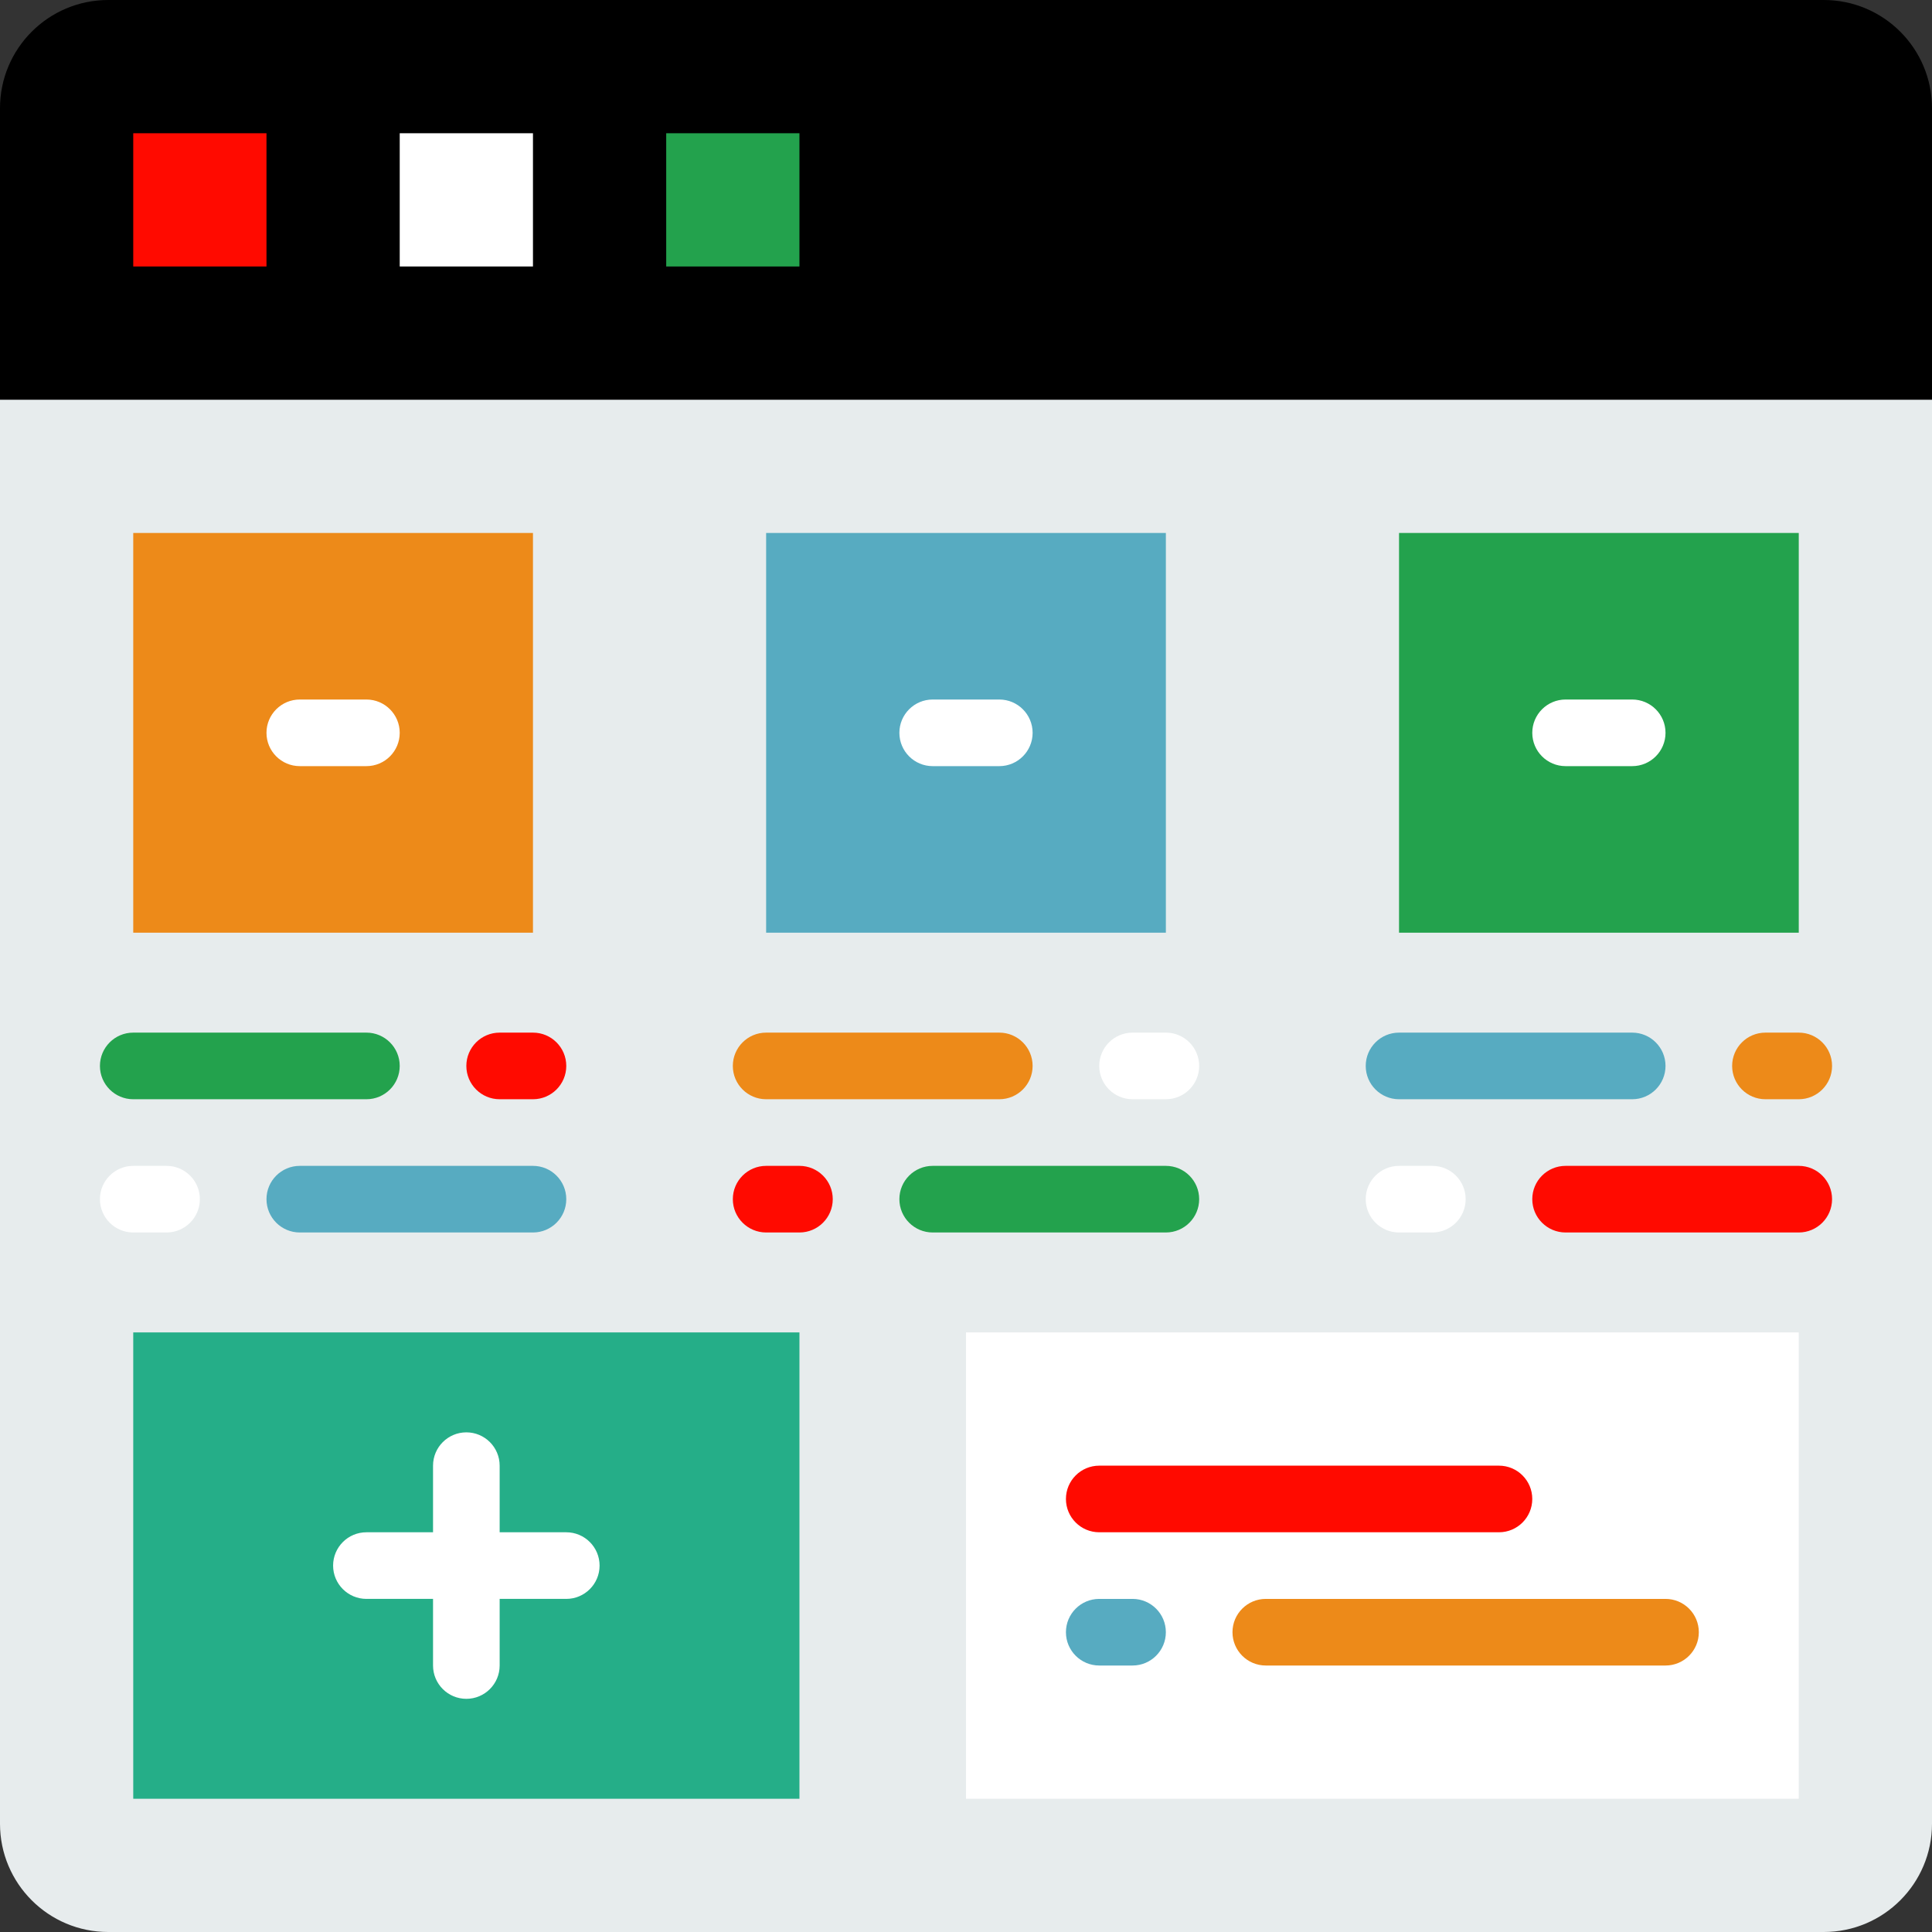
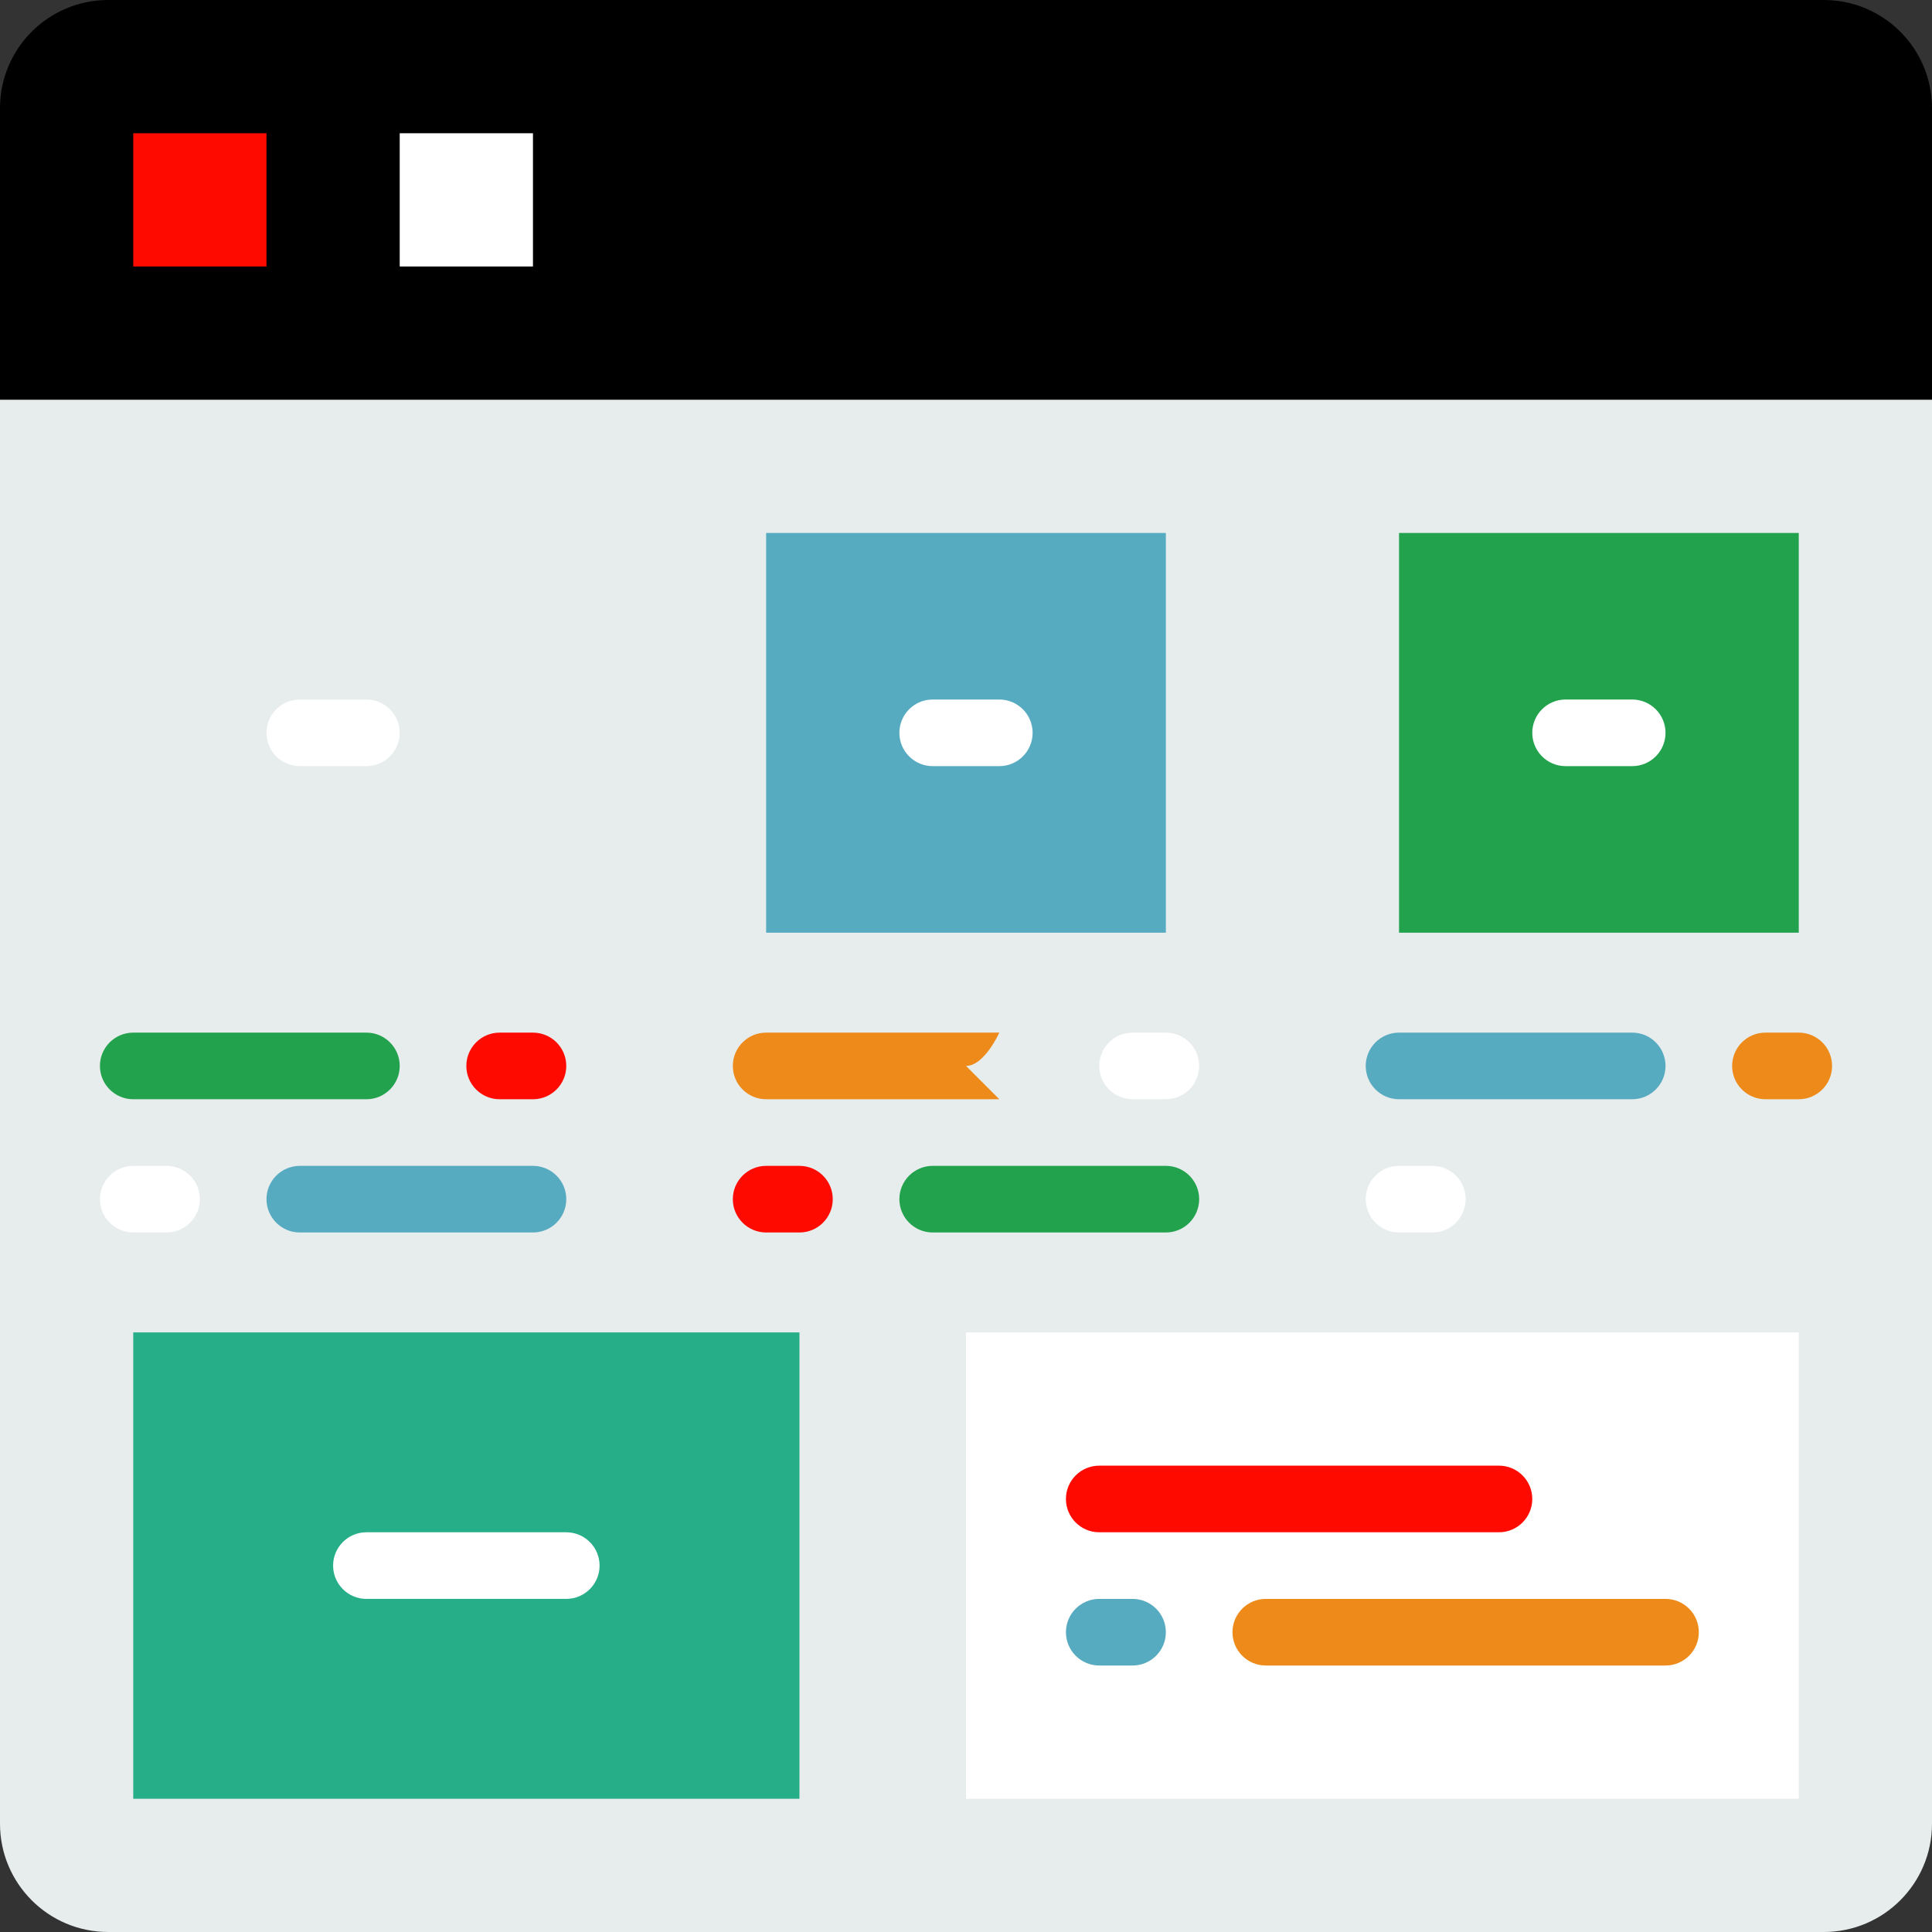
<svg xmlns="http://www.w3.org/2000/svg" width="512" height="512" x="0" y="0" viewBox="0 0 58 58" style="enable-background:new 0 0 512 512" xml:space="preserve" class="">
  <rect x="0" y="0" width="58" height="58" fill="#333333" stroke="none" />
  <g>
    <path d="m54.75 58h-51.5c-1.795 0-3.25-1.455-3.25-3.25v-43.75h58v43.75c0 1.795-1.455 3.25-3.25 3.25z" fill="#e7eced" data-original="#e7eced" style="" class="" />
    <path d="m58 12h-58v-8.75c0-1.795 1.455-3.25 3.25-3.25h51.5c1.795 0 3.25 1.455 3.25 3.25z" fill="#000000" data-original="#556080" style="" class="" />
    <path d="m4 4h4v4h-4z" fill="#ff0a00" data-original="#dd352e" style="" class="" />
    <path d="m12 4h4v4h-4z" fill="#ffffff" data-original="#ebba16" style="" class="" />
-     <path d="m20 4h4v4h-4z" fill="#23a24d" data-original="#23a24d" style="" class="" />
    <path d="m16 33h-1c-.552 0-1-.448-1-1s.448-1 1-1h1c.552 0 1 .448 1 1s-.448 1-1 1z" fill="#ff0a00" data-original="#dd352e" style="" class="" />
    <path d="m11 33h-7c-.552 0-1-.448-1-1s.448-1 1-1h7c.552 0 1 .448 1 1s-.448 1-1 1z" fill="#23a24d" data-original="#23a24d" style="" class="" />
    <path d="m5 37h-1c-.552 0-1-.448-1-1s.448-1 1-1h1c.552 0 1 .448 1 1s-.448 1-1 1z" fill="#ffffff" data-original="#ebba16" style="" class="" />
    <path d="m16 37h-7c-.552 0-1-.448-1-1s.448-1 1-1h7c.552 0 1 .448 1 1s-.448 1-1 1z" fill="#57abc1" data-original="#57abc1" style="" />
    <path d="m35 33h-1c-.552 0-1-.448-1-1s.448-1 1-1h1c.552 0 1 .448 1 1s-.448 1-1 1z" fill="#ffffff" data-original="#ebba16" style="" class="" />
-     <path d="m30 33h-7c-.552 0-1-.448-1-1s.448-1 1-1h7c.552 0 1 .448 1 1s-.448 1-1 1z" fill="#ed8a19" data-original="#ed8a19" style="" class="" />
+     <path d="m30 33h-7c-.552 0-1-.448-1-1s.448-1 1-1h7s-.448 1-1 1z" fill="#ed8a19" data-original="#ed8a19" style="" class="" />
    <path d="m24 37h-1c-.552 0-1-.448-1-1s.448-1 1-1h1c.552 0 1 .448 1 1s-.448 1-1 1z" fill="#ff0a00" data-original="#dd352e" style="" class="" />
    <path d="m35 37h-7c-.552 0-1-.448-1-1s.448-1 1-1h7c.552 0 1 .448 1 1s-.448 1-1 1z" fill="#23a24d" data-original="#23a24d" style="" class="" />
    <path d="m54 33h-1c-.552 0-1-.448-1-1s.448-1 1-1h1c.552 0 1 .448 1 1s-.448 1-1 1z" fill="#ed8a19" data-original="#ed8a19" style="" class="" />
    <path d="m49 33h-7c-.552 0-1-.448-1-1s.448-1 1-1h7c.552 0 1 .448 1 1s-.448 1-1 1z" fill="#57abc1" data-original="#57abc1" style="" />
    <path d="m43 37h-1c-.552 0-1-.448-1-1s.448-1 1-1h1c.552 0 1 .448 1 1s-.448 1-1 1z" fill="#ffffff" data-original="#ebba16" style="" class="" />
-     <path d="m54 37h-7c-.552 0-1-.448-1-1s.448-1 1-1h7c.552 0 1 .448 1 1s-.448 1-1 1z" fill="#ff0a00" data-original="#dd352e" style="" class="" />
    <path d="m29 40h25v14h-25z" fill="#ffffff" data-original="#ffffff" style="" class="" />
    <path d="m4 40h20v14h-20z" fill="#25ae88" data-original="#25ae88" style="" class="" />
    <path d="m50 46h-1c-.552 0-1-.448-1-1s.448-1 1-1h1c.552 0 1 .448 1 1s-.448 1-1 1z" fill="#ffffff" data-original="#ebba16" style="" class="" />
    <path d="m45 46h-12c-.552 0-1-.448-1-1s.448-1 1-1h12c.552 0 1 .448 1 1s-.448 1-1 1z" fill="#ff0a00" data-original="#dd352e" style="" class="" />
    <path d="m34 50h-1c-.552 0-1-.448-1-1s.448-1 1-1h1c.552 0 1 .448 1 1s-.448 1-1 1z" fill="#57abc1" data-original="#57abc1" style="" />
    <path d="m50 50h-12c-.552 0-1-.448-1-1s.448-1 1-1h12c.552 0 1 .448 1 1s-.448 1-1 1z" fill="#ed8a19" data-original="#ed8a19" style="" class="" />
-     <path d="m14 51c-.552 0-1-.448-1-1v-6c0-.552.448-1 1-1s1 .448 1 1v6c0 .552-.448 1-1 1z" fill="#ffffff" data-original="#ffffff" style="" class="" />
    <path d="m17 48h-6c-.552 0-1-.448-1-1s.448-1 1-1h6c.552 0 1 .448 1 1s-.448 1-1 1z" fill="#ffffff" data-original="#ffffff" style="" class="" />
-     <path d="m4 16h12v12h-12z" fill="#ed8a19" data-original="#ed8a19" style="" class="" />
    <path d="m42 16h12v12h-12z" fill="#23a24d" data-original="#23a24d" style="" class="" />
    <path d="m23 16h12v12h-12z" fill="#57abc1" data-original="#57abc1" style="" />
    <g fill="#fff">
      <path d="m11 23h-2c-.552 0-1-.448-1-1s.448-1 1-1h2c.552 0 1 .448 1 1s-.448 1-1 1z" fill="#ffffff" data-original="#ffffff" style="" class="" />
      <path d="m30 23h-2c-.552 0-1-.448-1-1s.448-1 1-1h2c.552 0 1 .448 1 1s-.448 1-1 1z" fill="#ffffff" data-original="#ffffff" style="" class="" />
      <path d="m49 23h-2c-.552 0-1-.448-1-1s.448-1 1-1h2c.552 0 1 .448 1 1s-.448 1-1 1z" fill="#ffffff" data-original="#ffffff" style="" class="" />
    </g>
  </g>
</svg>